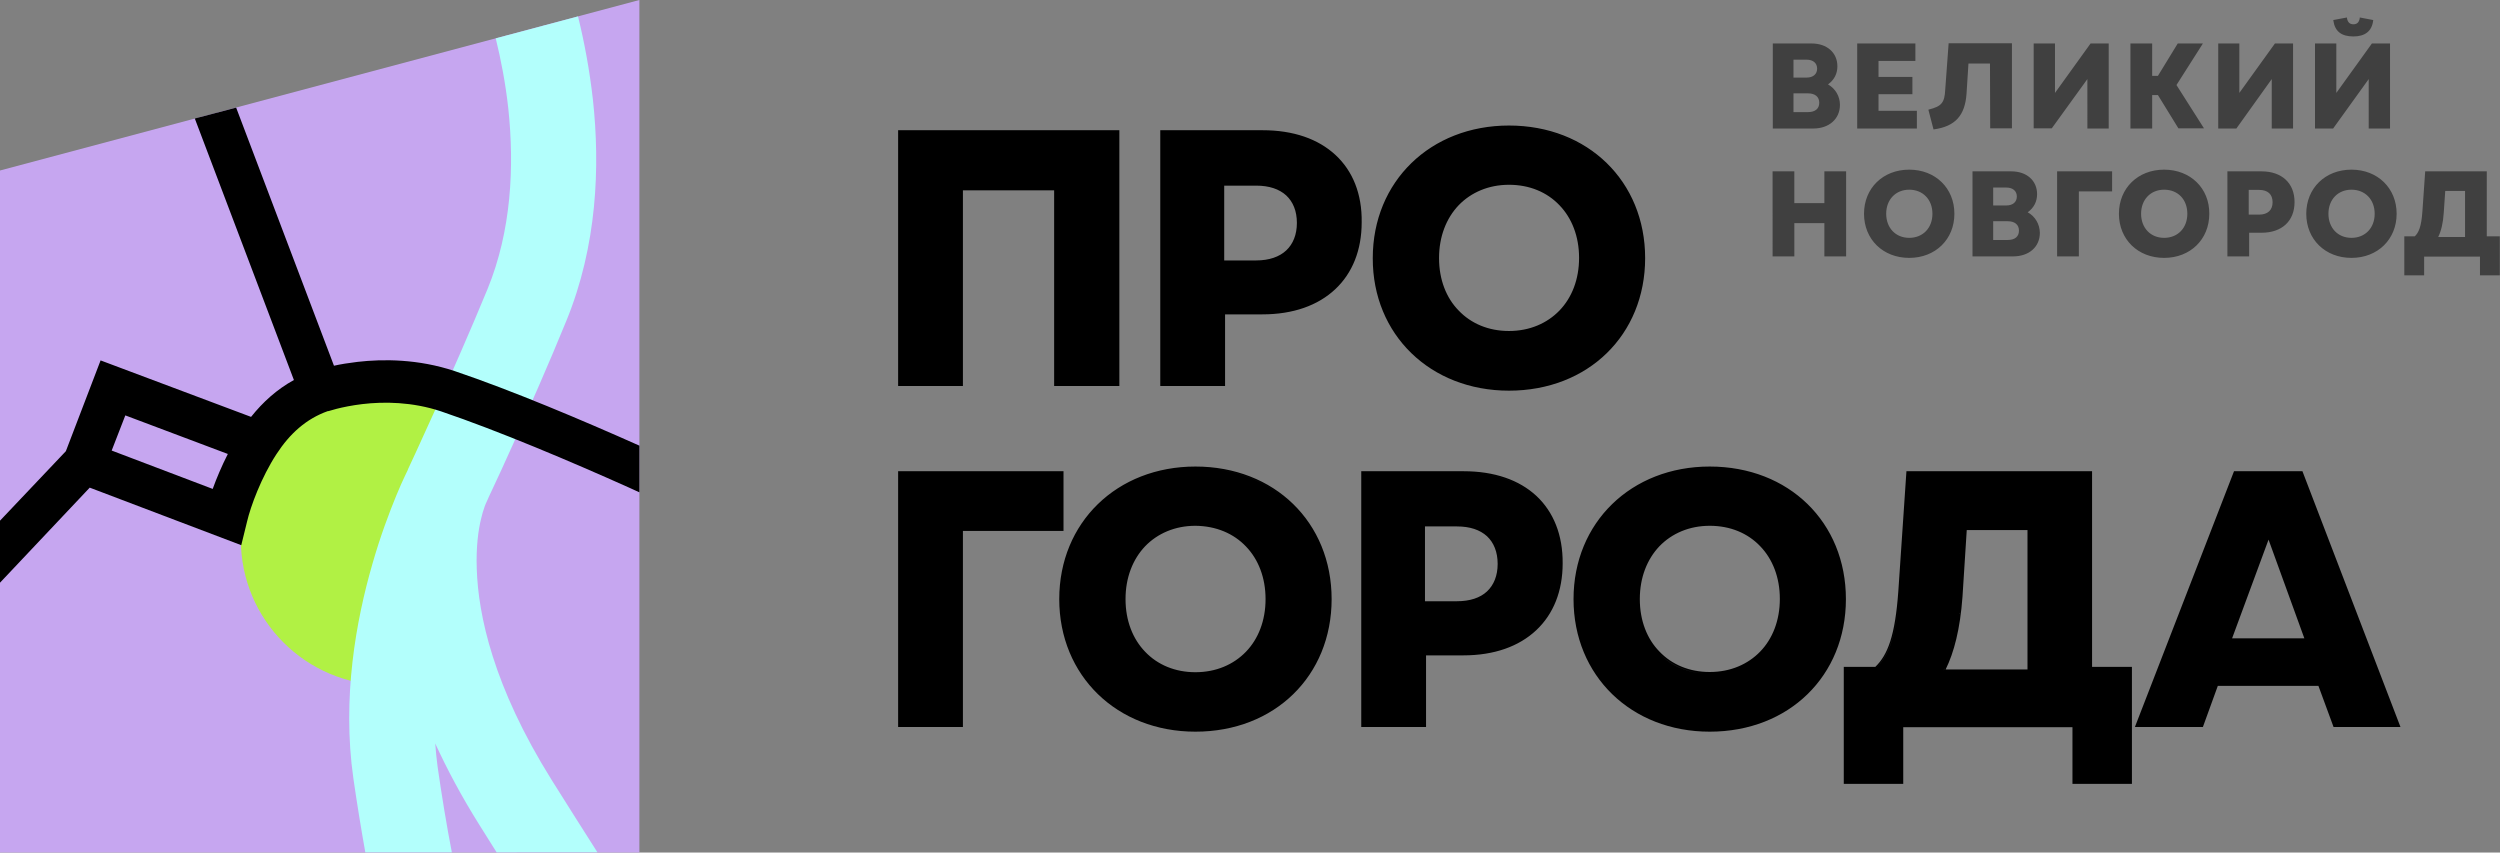
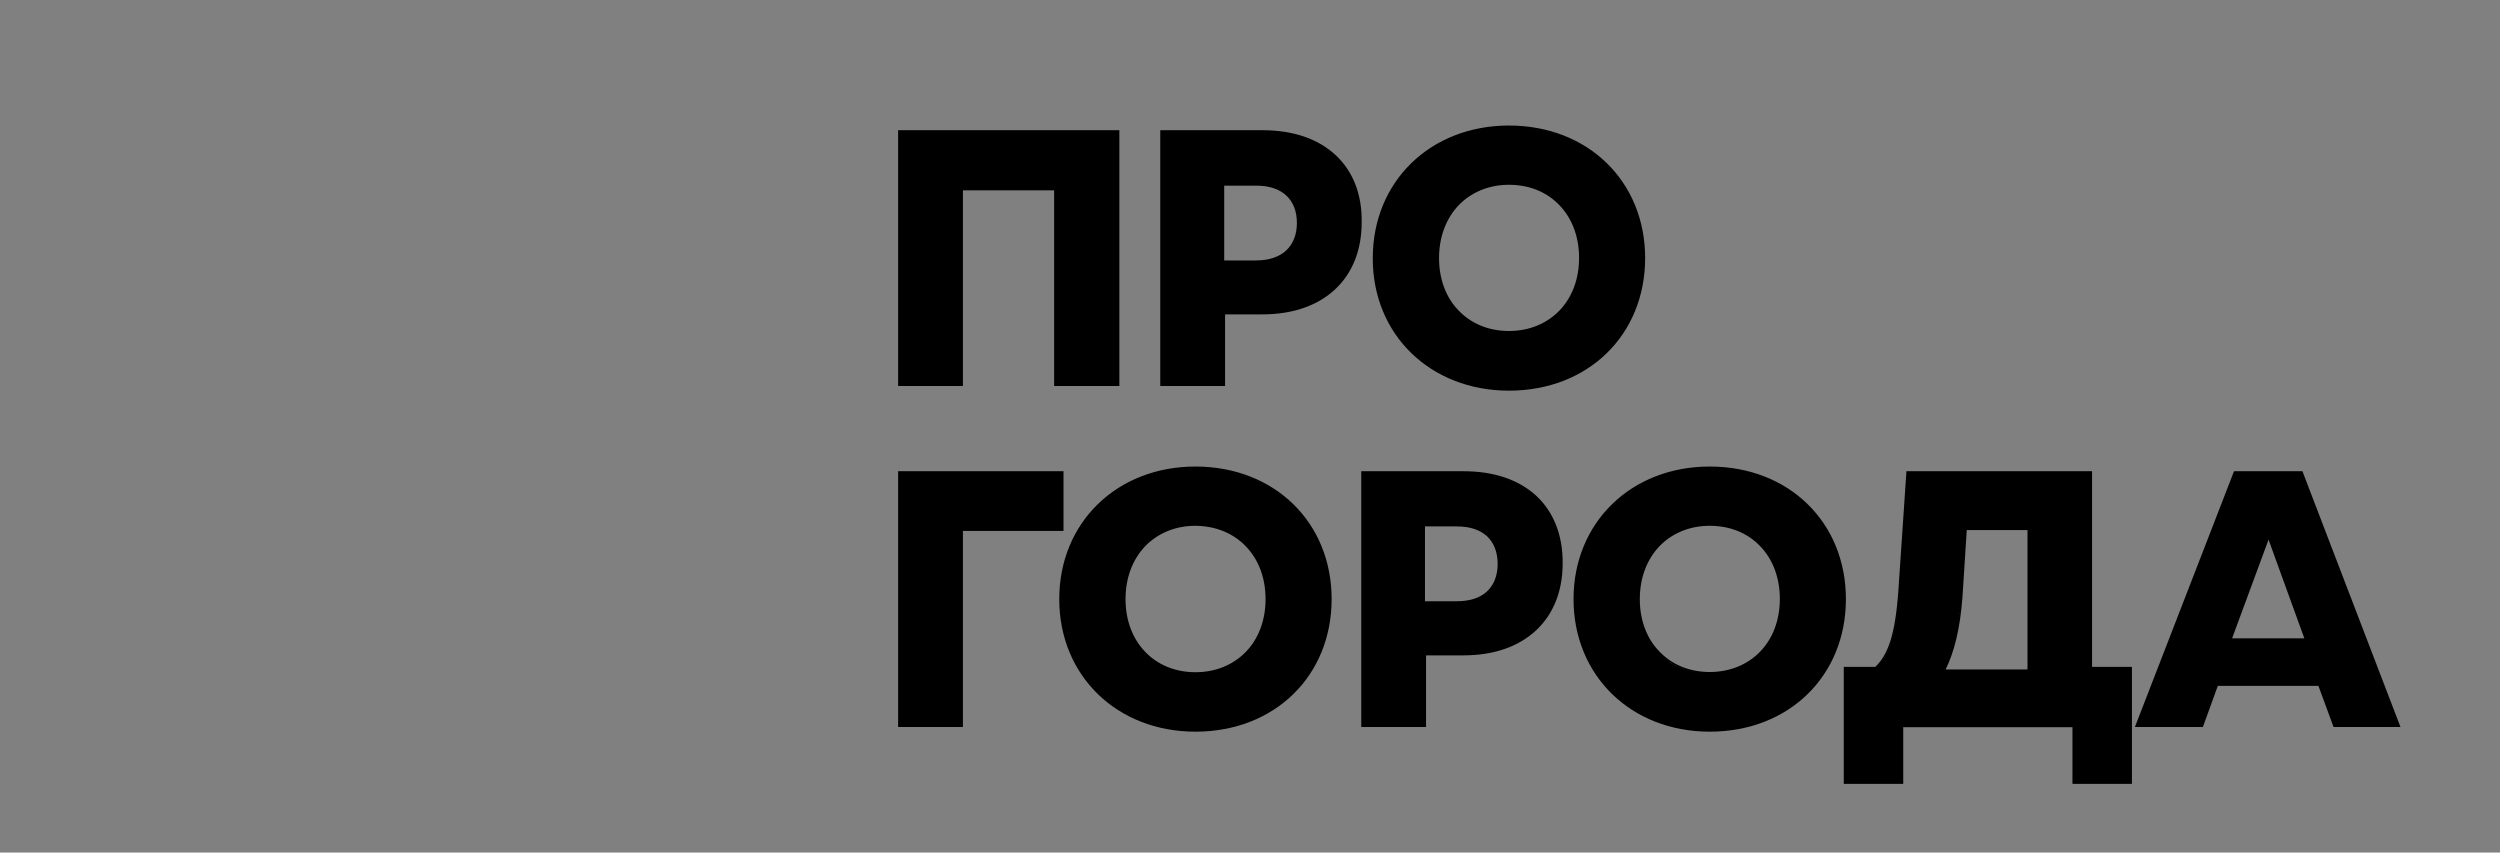
<svg xmlns="http://www.w3.org/2000/svg" version="1.1" id="Слой_1" x="0px" y="0px" viewBox="0 0 1173 400" style="enable-background:new 0 0 1173 400;" xml:space="preserve">
  <rect x="0" y="0" width="1173" height="400" fill="#808080" stroke="none" />
  <style type="text/css"> .st0{opacity:0.5;enable-background:new ;} .st1{fill:#C6A6F0;} .st2{fill:#B1F144;} .st3{fill:#B3FFFC;} .st4{fill-rule:evenodd;clip-rule:evenodd;} </style>
  <path d="M626.6,72.7c-8.1-7.5-19.7-11.6-34.2-11.6h-48v120h30.4v-33.6h17.5c14.5,0,26.1-4.2,34.2-11.8c8.1-7.6,12.4-18.4,12.4-31.4 C639.1,91,634.7,80.2,626.6,72.7z M573.8,122.8h15.6c12.4,0,19.7-6.8,19.7-18.2c0-5.8-1.8-10.3-5.2-13.4c3.4,3.1,5.2,7.6,5.2,13.4 c0,11.4-7.3,18.2-19.7,18.2H573.8L573.8,122.8z M603.5,91.7c3.2,3,5,7.3,5,12.9c0,5.5-1.8,9.9-5,12.9s-8,4.7-14.1,4.7h-15V87.1h15 C595.5,87.1,600.2,88.7,603.5,91.7z M545.1,61.7h47.4c15.2,0,27.3,4.6,35.2,12.9c-7.9-8.3-20-12.9-35.2-12.9L545.1,61.7v118.8l0,0 V61.7z M708,183.3c37.2,0,63.9-26.2,63.9-62.2S745.1,58.9,708,58.9c-36.8,0-63.9,26.2-63.9,62.2C644,157.1,671.2,183.3,708,183.3z M708,156.1c-7.9,0-14.9-2.4-20.5-6.6C693,153.7,700,156.1,708,156.1c19.7,0,33.6-14.4,33.6-35c0-10.3-3.5-19-9.4-25.2 c5.9,6.2,9.4,14.9,9.4,25.2C741.6,141.6,727.7,156.1,708,156.1z M675.2,121.1c0-10.1,3.4-18.7,9.2-24.8c5.8-6,14-9.6,23.6-9.6 c9.7,0,17.9,3.5,23.7,9.6c5.8,6,9.2,14.6,9.2,24.7s-3.4,18.7-9.2,24.7s-14,9.6-23.7,9.6c-9.6,0-17.8-3.5-23.6-9.6 C678.6,139.8,675.2,131.2,675.2,121.1z M708,59.5c19.6,0,36.2,7.3,47.5,19.5C744.2,66.8,727.5,59.5,708,59.5 c-36.5,0-63.3,26-63.3,61.6c0,16.7,5.9,31.3,15.9,42.1c-10-10.8-15.9-25.4-15.9-42.1C644.7,85.5,671.5,59.5,708,59.5z M1080.3,221.1 h-32.1l-46.5,120h31.9l7-19.3h47.2l7.1,19.3h31.4L1080.3,221.1z M1048.7,221.7h31.2l45.5,118.8l0,0l-45.5-118.8H1048.7l-46,118.8 l0,0L1048.7,221.7z M1064.4,253.2l16.8,46.3h-33.9L1064.4,253.2z M1046.5,300.1h35.6l0,0H1046.5L1046.5,300.1z M720.9,232.7 c-8.1-7.5-19.7-11.6-34.2-11.6h-48v120h30.4v-33.6h17.5c14.5,0,26.1-4.2,34.2-11.8c8.1-7.6,12.4-18.4,12.4-31.4 C733.3,251,728.9,240.2,720.9,232.7z M668,282.8h15.6c12.4,0,19.7-6.8,19.7-18.2c0-5.6-1.7-10-4.9-13.1c3.2,3.1,4.9,7.5,4.9,13.1 c0,11.4-7.3,18.2-19.7,18.2H668L668,282.8z M702.7,264.6c0,5.5-1.8,9.9-5,12.9s-8,4.6-14.1,4.6h-15V247h15c6.1,0,10.8,1.6,14.1,4.6 C700.9,254.6,702.7,259,702.7,264.6z M639.3,221.7h47.4c14.6,0,26.2,4.2,34.1,11.8c-7.9-7.6-19.6-11.8-34.1-11.8H639.3v118.8l0,0 V221.7z M802.2,218.9c-36.8,0-63.9,26.2-63.9,62.2s27.1,62.2,63.9,62.2c37.2,0,63.9-26.2,63.9-62.2 C866.1,245.1,839.4,218.9,802.2,218.9z M769.4,281.1c0-10.1,3.4-18.7,9.2-24.8c5.8-6,14-9.6,23.6-9.6c9.7,0,17.9,3.5,23.7,9.6 c5.8,6,9.2,14.6,9.2,24.7s-3.4,18.7-9.2,24.7s-14,9.6-23.7,9.6c-9.6,0-17.8-3.5-23.6-9.6C772.8,299.8,769.4,291.2,769.4,281.1z M802.2,316.1c19.7,0,33.6-14.4,33.6-35c0-10.3-3.5-19-9.4-25.2c5.9,6.2,9.4,14.9,9.4,25.2C835.8,301.6,821.9,316.1,802.2,316.1 c-9.5,0-17.7-3.4-23.6-9.3C784.5,312.6,792.7,316.1,802.2,316.1z M738.9,281.1c0-35.6,26.8-61.6,63.3-61.6 c18.4,0,34.2,6.5,45.5,17.4c-11.2-10.9-27-17.4-45.5-17.4C765.7,219.5,738.9,245.5,738.9,281.1c0,17.8,6.7,33.2,18,44.2 C745.6,314.3,738.9,298.9,738.9,281.1z M981.6,221.1h-87.1l-3.8,56.2c-1.5,21.1-5,30-10.8,35.6h-14.8v54.9H893v-26.6h79.4v26.6h27.9 v-54.9h-18.7L981.6,221.1L981.6,221.1z M865.7,313.5h14.4c6.1-5.8,9.7-14.8,11.2-36.1l3.7-55.7h85.9l0,0H895l-3.7,55.7 c-1.5,21.4-5.1,30.4-11.2,36.1H865.7v53.6l0,0V313.5z M911.9,314.7H952V248l0,0v66.7H911.9L911.9,314.7z M920.8,280l2-31.3h28.5 v65.4h-38.4C916.8,306.2,919.7,295.2,920.8,280z M912.8,312.9c0.1-0.2,0.2-0.5,0.3-0.7C913,312.4,912.9,312.6,912.8,312.9z M913.5,311.3c0.1-0.2,0.2-0.5,0.3-0.7C913.7,310.8,913.6,311,913.5,311.3z M914.2,309.6c0.1-0.2,0.2-0.5,0.3-0.8 C914.4,309.1,914.3,309.4,914.2,309.6z M914.8,307.9c0.1-0.3,0.2-0.5,0.3-0.8C915,307.3,914.9,307.6,914.8,307.9z M915.5,306 c0.1-0.3,0.2-0.5,0.3-0.8C915.6,305.5,915.6,305.8,915.5,306z M916.1,304.1c0.1-0.3,0.2-0.6,0.2-0.8 C916.2,303.6,916.1,303.8,916.1,304.1z M916.6,302.1c0.1-0.3,0.1-0.6,0.2-0.8C916.8,301.5,916.7,301.8,916.6,302.1z M917.2,300 c0.1-0.3,0.1-0.6,0.2-0.9C917.3,299.4,917.2,299.7,917.2,300z M917.7,297.8c0.1-0.3,0.1-0.6,0.2-0.9 C917.8,297.3,917.7,297.6,917.7,297.8z M918.2,295.6c0.1-0.3,0.1-0.6,0.2-0.9C918.3,295,918.2,295.3,918.2,295.6z M918.6,293.2 c0-0.3,0.1-0.6,0.1-0.8C918.7,292.6,918.6,292.9,918.6,293.2z M919,290.7c0-0.2,0.1-0.5,0.1-0.7C919.1,290.2,919,290.5,919,290.7z M919.3,288.1c0-0.2,0-0.4,0.1-0.6C919.4,287.8,919.4,288,919.3,288.1z M919.7,285.5c0-0.1,0-0.2,0-0.2S919.7,285.4,919.7,285.5z M912.2,314.1c-0.1,0.2-0.2,0.3-0.3,0.5c0.2-0.3,0.3-0.6,0.4-0.9C912.3,313.8,912.3,314,912.2,314.1z M973,340.5L973,340.5v26.6l0,0 V340.5z M999.6,313.5L999.6,313.5h-18.7l0,0H999.6z M560.9,218.9c-36.8,0-63.9,26.2-63.9,62.2s27.1,62.2,63.9,62.2 c37.2,0,63.9-26.2,63.9-62.2C624.8,245.1,598,218.9,560.9,218.9z M560.9,219.5c19.6,0,36.2,7.3,47.5,19.5 C597.1,226.8,580.4,219.5,560.9,219.5c-36.5,0-63.3,26-63.3,61.6c0,16.7,5.9,31.3,15.9,42.1c-10-10.8-15.9-25.4-15.9-42.1 C497.6,245.5,524.4,219.5,560.9,219.5z M584.6,256.4c5.8,6,9.2,14.6,9.2,24.7s-3.4,18.7-9.2,24.7s-14,9.6-23.7,9.6 c-9.6,0-17.8-3.5-23.6-9.6c-5.8-6-9.2-14.6-9.2-24.7s3.4-18.7,9.2-24.8c5.8-6,14-9.6,23.6-9.6C570.6,246.8,578.8,250.3,584.6,256.4z M560.9,316.1c19.7,0,33.6-14.4,33.6-35c0-10.3-3.5-19-9.4-25.2c5.9,6.2,9.4,14.9,9.4,25.2C594.5,301.6,580.6,316.1,560.9,316.1 c-9.8,0-18.1-3.6-24-9.8C542.8,312.5,551.1,316.1,560.9,316.1z M514.8,324.5c0.3,0.3,0.5,0.5,0.8,0.8 C515.3,325,515,324.8,514.8,324.5z M499,221.1h-77.6v120h30.4v-92H499V221.1z M422,221.7h76.4l0,0H422v118.8l0,0V221.7z M451.9,89.3 h42.7v91.8h30.6v-120H421.4v120h30.4V89.3H451.9z M495.2,88.7L495.2,88.7v91.8l0,0V88.7z M422,61.7h102.5l0,0H422v118.8l0,0V61.7z" />
-   <path class="st0" d="M863.3,49.2c0-4-2.1-7.6-5.6-9.6c2.9-2.1,4.4-5,4.4-8.5c0-6.4-4.9-10.7-12.1-10.7h-18.2v39.9h19 C858.2,60.3,863.3,55.8,863.3,49.2z M841.5,52.6v-8.8h6.8c3.3,0,5.3,1.6,5.3,4.4c0,2.8-1.9,4.4-5.3,4.4 C848.3,52.6,841.5,52.6,841.5,52.6z M841.5,36.4V28h6.2c3,0,4.9,1.6,4.9,4.2s-1.9,4.2-4.9,4.2H841.5z M899.4,60.3h-28V20.4h27.3v8.2 h-17.3v7.5h15.9v8.1h-15.9V52h18V60.3z M933.7,29.8h-10.1l-0.9,14.1c-0.7,10.3-5.3,15.4-15.3,16.8h-0.2l-2.4-9.2l0.2-0.1 c6-1.5,7.4-3.2,7.7-9.3l0,0l1.6-21.8H944v39.9h-10.2L933.7,29.8L933.7,29.8z M979.4,37.1l-16.7,23.1h-8.5V20.4h10v23.2l16.7-23.2 h8.5v39.9h-10V37.1z M1009.8,60.3h-10.2V20.4h10.2v15.2h2.7l9.3-15.2h11.8l-12.4,19.5l12.9,20.3h-12l-9.6-15.6h-2.7V60.3z M1049.3,60.3h-8.5V20.4h9.9v23.2l16.7-23.2h8.5v39.9h-10V37.1L1049.3,60.3z M1094.7,60.3h-8.5V20.4h10v23.2l16.7-23.2h8.5v39.9h-10 V37.1L1094.7,60.3z M1094.8,9.6V9.4l6.4-1.2v0.3c0.3,1.9,1.3,2.9,3,2.9s2.7-0.9,3-2.9V8.2l6.3,1.2v0.2c-0.6,5-3.8,7.5-9.3,7.5 C1098.6,17.1,1095.5,14.7,1094.8,9.6z M856,80.4h10.2v39.9H856v-15.6h-14.1v15.6h-10.2V80.4h10.2v14.9H856V80.4z M895.8,79.6 c-12.3,0-21.2,8.7-21.2,20.7s8.9,20.7,21.2,20.7s21.2-8.7,21.2-20.7S908.1,79.6,895.8,79.6z M906.7,100.3c0,6.7-4.5,11.3-10.9,11.3 s-10.8-4.7-10.8-11.3c0-6.7,4.5-11.3,10.8-11.3C902.2,89,906.7,93.6,906.7,100.3z M951.4,99.6c2.9-2.1,4.4-5,4.4-8.5 c0-6.4-4.9-10.7-12.1-10.7h-18.2v39.9h19c7.5,0,12.6-4.4,12.6-11.1C957,105.2,955,101.6,951.4,99.6z M935.2,96.4V88h6.2 c3,0,4.9,1.6,4.9,4.2s-1.9,4.2-4.9,4.2C941.4,96.4,935.2,96.4,935.2,96.4z M947.3,108.2c0,2.8-1.9,4.4-5.3,4.4h-6.8v-8.8h6.8 C945.3,103.8,947.3,105.4,947.3,108.2z M965.2,80.4H991v9.4h-15.6v30.5h-10.2V80.4z M1015.4,79.6c-12.3,0-21.2,8.7-21.2,20.7 s8.9,20.7,21.2,20.7c12.3,0,21.2-8.7,21.2-20.7C1036.7,88.3,1027.7,79.6,1015.4,79.6z M1026.3,100.3c0,6.7-4.5,11.3-10.9,11.3 s-10.8-4.7-10.8-11.3c0-6.7,4.5-11.3,10.8-11.3C1021.9,89,1026.3,93.6,1026.3,100.3z M1061.1,80.4h-16v39.9h10.2v-11.1h5.8 c9.6,0,15.5-5.5,15.5-14.4S1070.6,80.4,1061.1,80.4z M1066.3,94.9c0,3.7-2.3,5.8-6.3,5.8h-4.9V89.1h4.9 C1064.1,89.1,1066.3,91.2,1066.3,94.9z M1103.3,79.6c-12.3,0-21.2,8.7-21.2,20.7s8.9,20.7,21.2,20.7c12.3,0,21.2-8.7,21.2-20.7 S1115.6,79.6,1103.3,79.6z M1114.2,100.3c0,6.7-4.5,11.3-10.9,11.3s-10.8-4.7-10.8-11.3c0-6.7,4.5-11.3,10.8-11.3 C1109.7,89,1114.2,93.6,1114.2,100.3z M1166.8,110.8V80.4h-28.9l-1.3,18.7c-0.5,7.4-1.8,10.1-3.6,11.8h-4.9v18.3h9.3v-8.8h26.2v8.8 h9.3v-18.3h-6.1V110.8z M1156.6,89.6v21.6H1144c1.4-2.8,2.3-6.6,2.6-11.3l0.7-10.3C1147.3,89.6,1156.6,89.6,1156.6,89.6z" />
-   <path class="st1" d="M0,80L300,0v400H0V80z" />
-   <path class="st2" d="M221.9,198.2c-0.5-0.7-1.2-1.2-2.6-2.1c-10.9-7.2-23.9-11.4-37.9-11.4c-37.8,0-68.4,30.6-68.4,68.4 s30.6,68.4,68.4,68.4c0.9,0,1.7-0.7,1.9-1.6c1.9-9.5,4.6-20.7,7.2-31.5c1.6-6.7,3.2-13.2,4.5-18.9c2.9-12.8,15.1-40.4,26.5-64.5 c0.8-1.7,1.2-2.5,1.3-3.4C222.9,200.4,222.5,199.1,221.9,198.2z" />
-   <path class="st3" d="M232.6,18l38.6-10.3c2.9,11.7,5.4,24.9,7,39.1c3.4,31.3,2,68.5-12.5,103.8c-8.1,19.9-17.7,41.6-25.2,58.3 c-3.8,8.4-7,15.5-9.4,20.5c-1.2,2.5-2.1,4.5-2.7,5.9c-0.3,0.7-0.6,1.2-0.7,1.6l-0.2,0.5c0,0.1-0.2,0.4-0.3,0.9 c-0.4,1-0.9,2.7-1.5,5.2c-1.2,4.9-2.4,12.9-2,23.6c0.7,21.3,7.6,54.8,35.1,98.8c7.7,12.3,14.9,23.6,21.5,34H233 c-2.6-4.2-5.3-8.5-8.1-12.9c-8.4-13.4-15.2-26.2-20.7-38.2c0.3,3.6,0.6,7.2,1.1,10.8c2,13.9,4.2,27.4,6.7,40.3h-40.6 c-2-11.2-3.9-22.9-5.6-34.7c-5.4-37.8,1.3-74.2,8.9-100.5c3.8-13.3,8-24.3,11.2-32.1c1.6-3.9,3-7,4-9.1c0.5-1.1,0.9-1.9,1.2-2.5 c0.1-0.3,0.3-0.5,0.3-0.7l0.1-0.3c0.2-0.3,0.4-0.9,0.7-1.5c0.6-1.3,1.5-3.3,2.7-5.8c2.3-5,5.5-12,9.2-20.2 c7.4-16.5,16.8-37.8,24.7-57c11.1-27.2,12.6-57.2,9.7-84.5C237.2,39,235,27.8,232.6,18z" />
-   <path class="st4" d="M110.8,50.5l45.9,121.1c3.1-0.7,6.8-1.3,11-1.8c12-1.4,28.5-1.4,45.6,4.3c26.9,9.1,59.8,23,86.7,35V231 c-1.5-0.7-3.1-1.4-4.6-2.1C268,216.6,234,202.2,206.9,193c-13.5-4.5-26.8-4.6-36.9-3.4c-5,0.6-9.2,1.5-12,2.2 c-1.4,0.4-2.5,0.7-3.2,0.9c-0.4,0.1-0.6,0.2-0.8,0.2h-0.1h-0.1l0,0l0,0c-10.1,3.6-17.8,10.5-24.1,20.2 c-7.1,10.9-12.1,24.4-13.8,31.7l-2.7,11l-71.1-27L0,273.4v-29.1l30.9-32.6l16.3-42.6l70.6,26.5c5.5-6.9,12.1-12.9,20.1-17.3 L91.4,55.6L110.8,50.5z M58.8,194.9l48.1,18.1c-2.9,5.7-5.3,11.4-7.1,16.4l-47.4-18L58.8,194.9z" />
</svg>